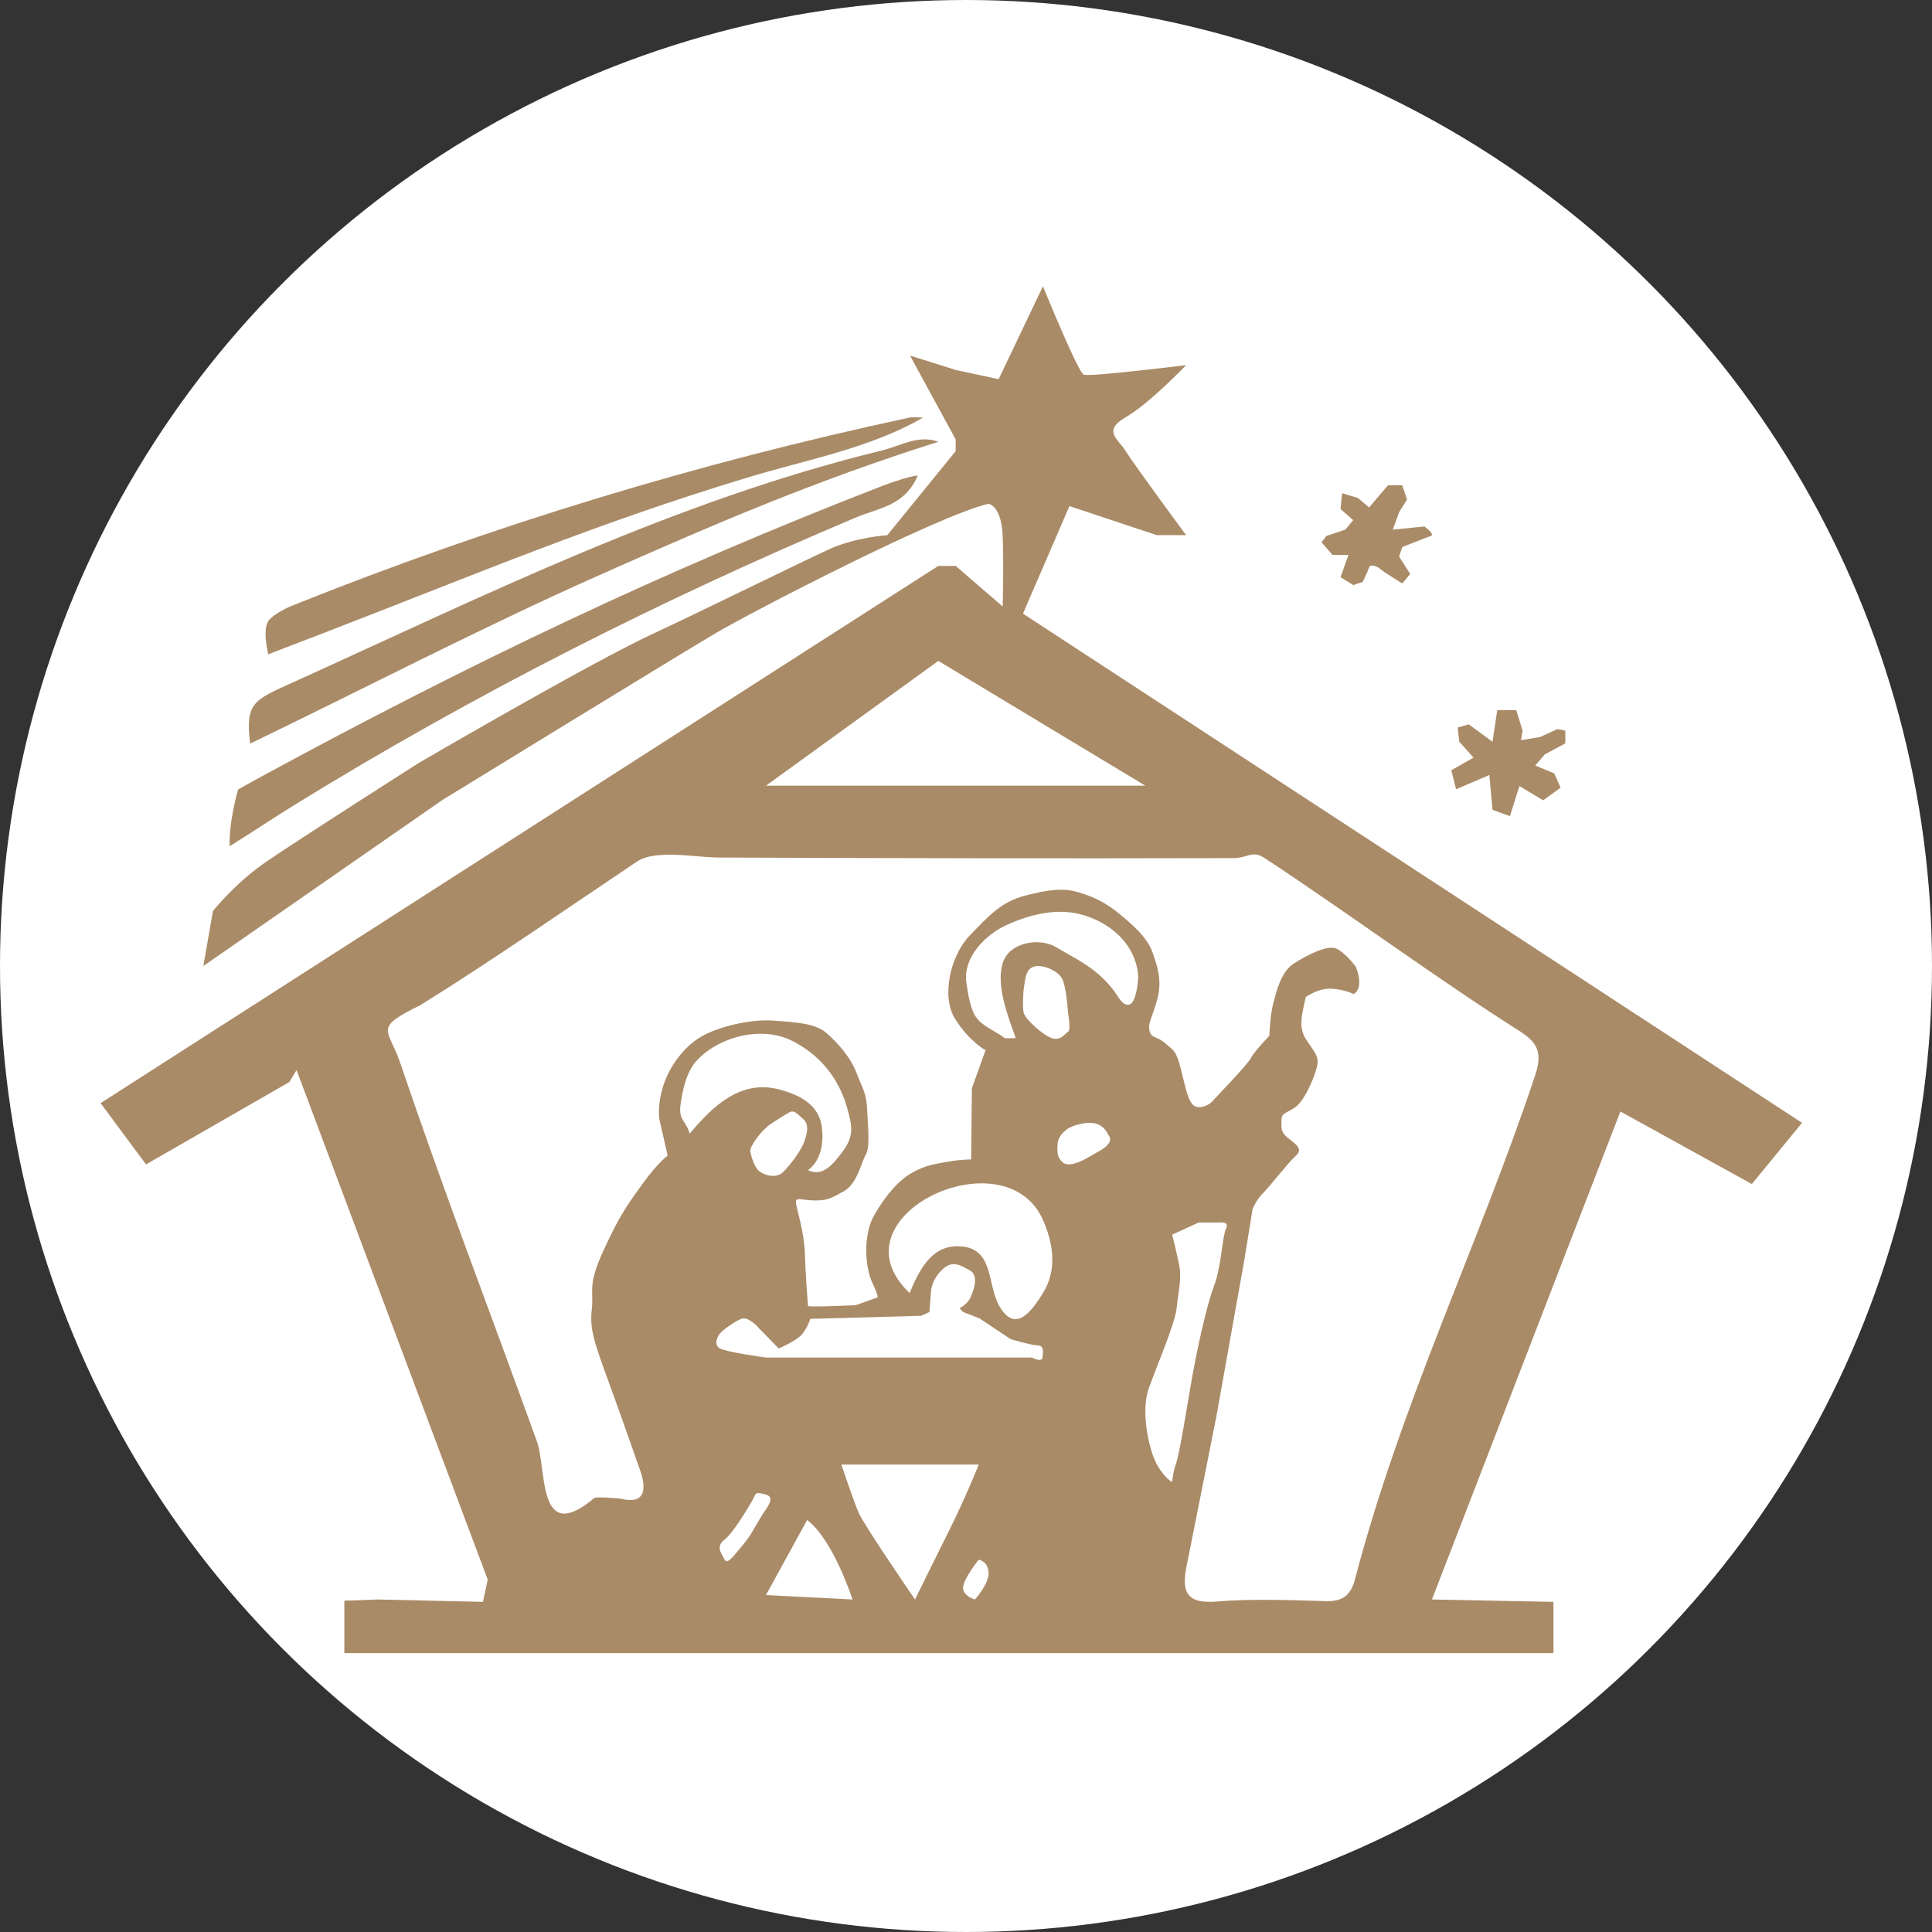
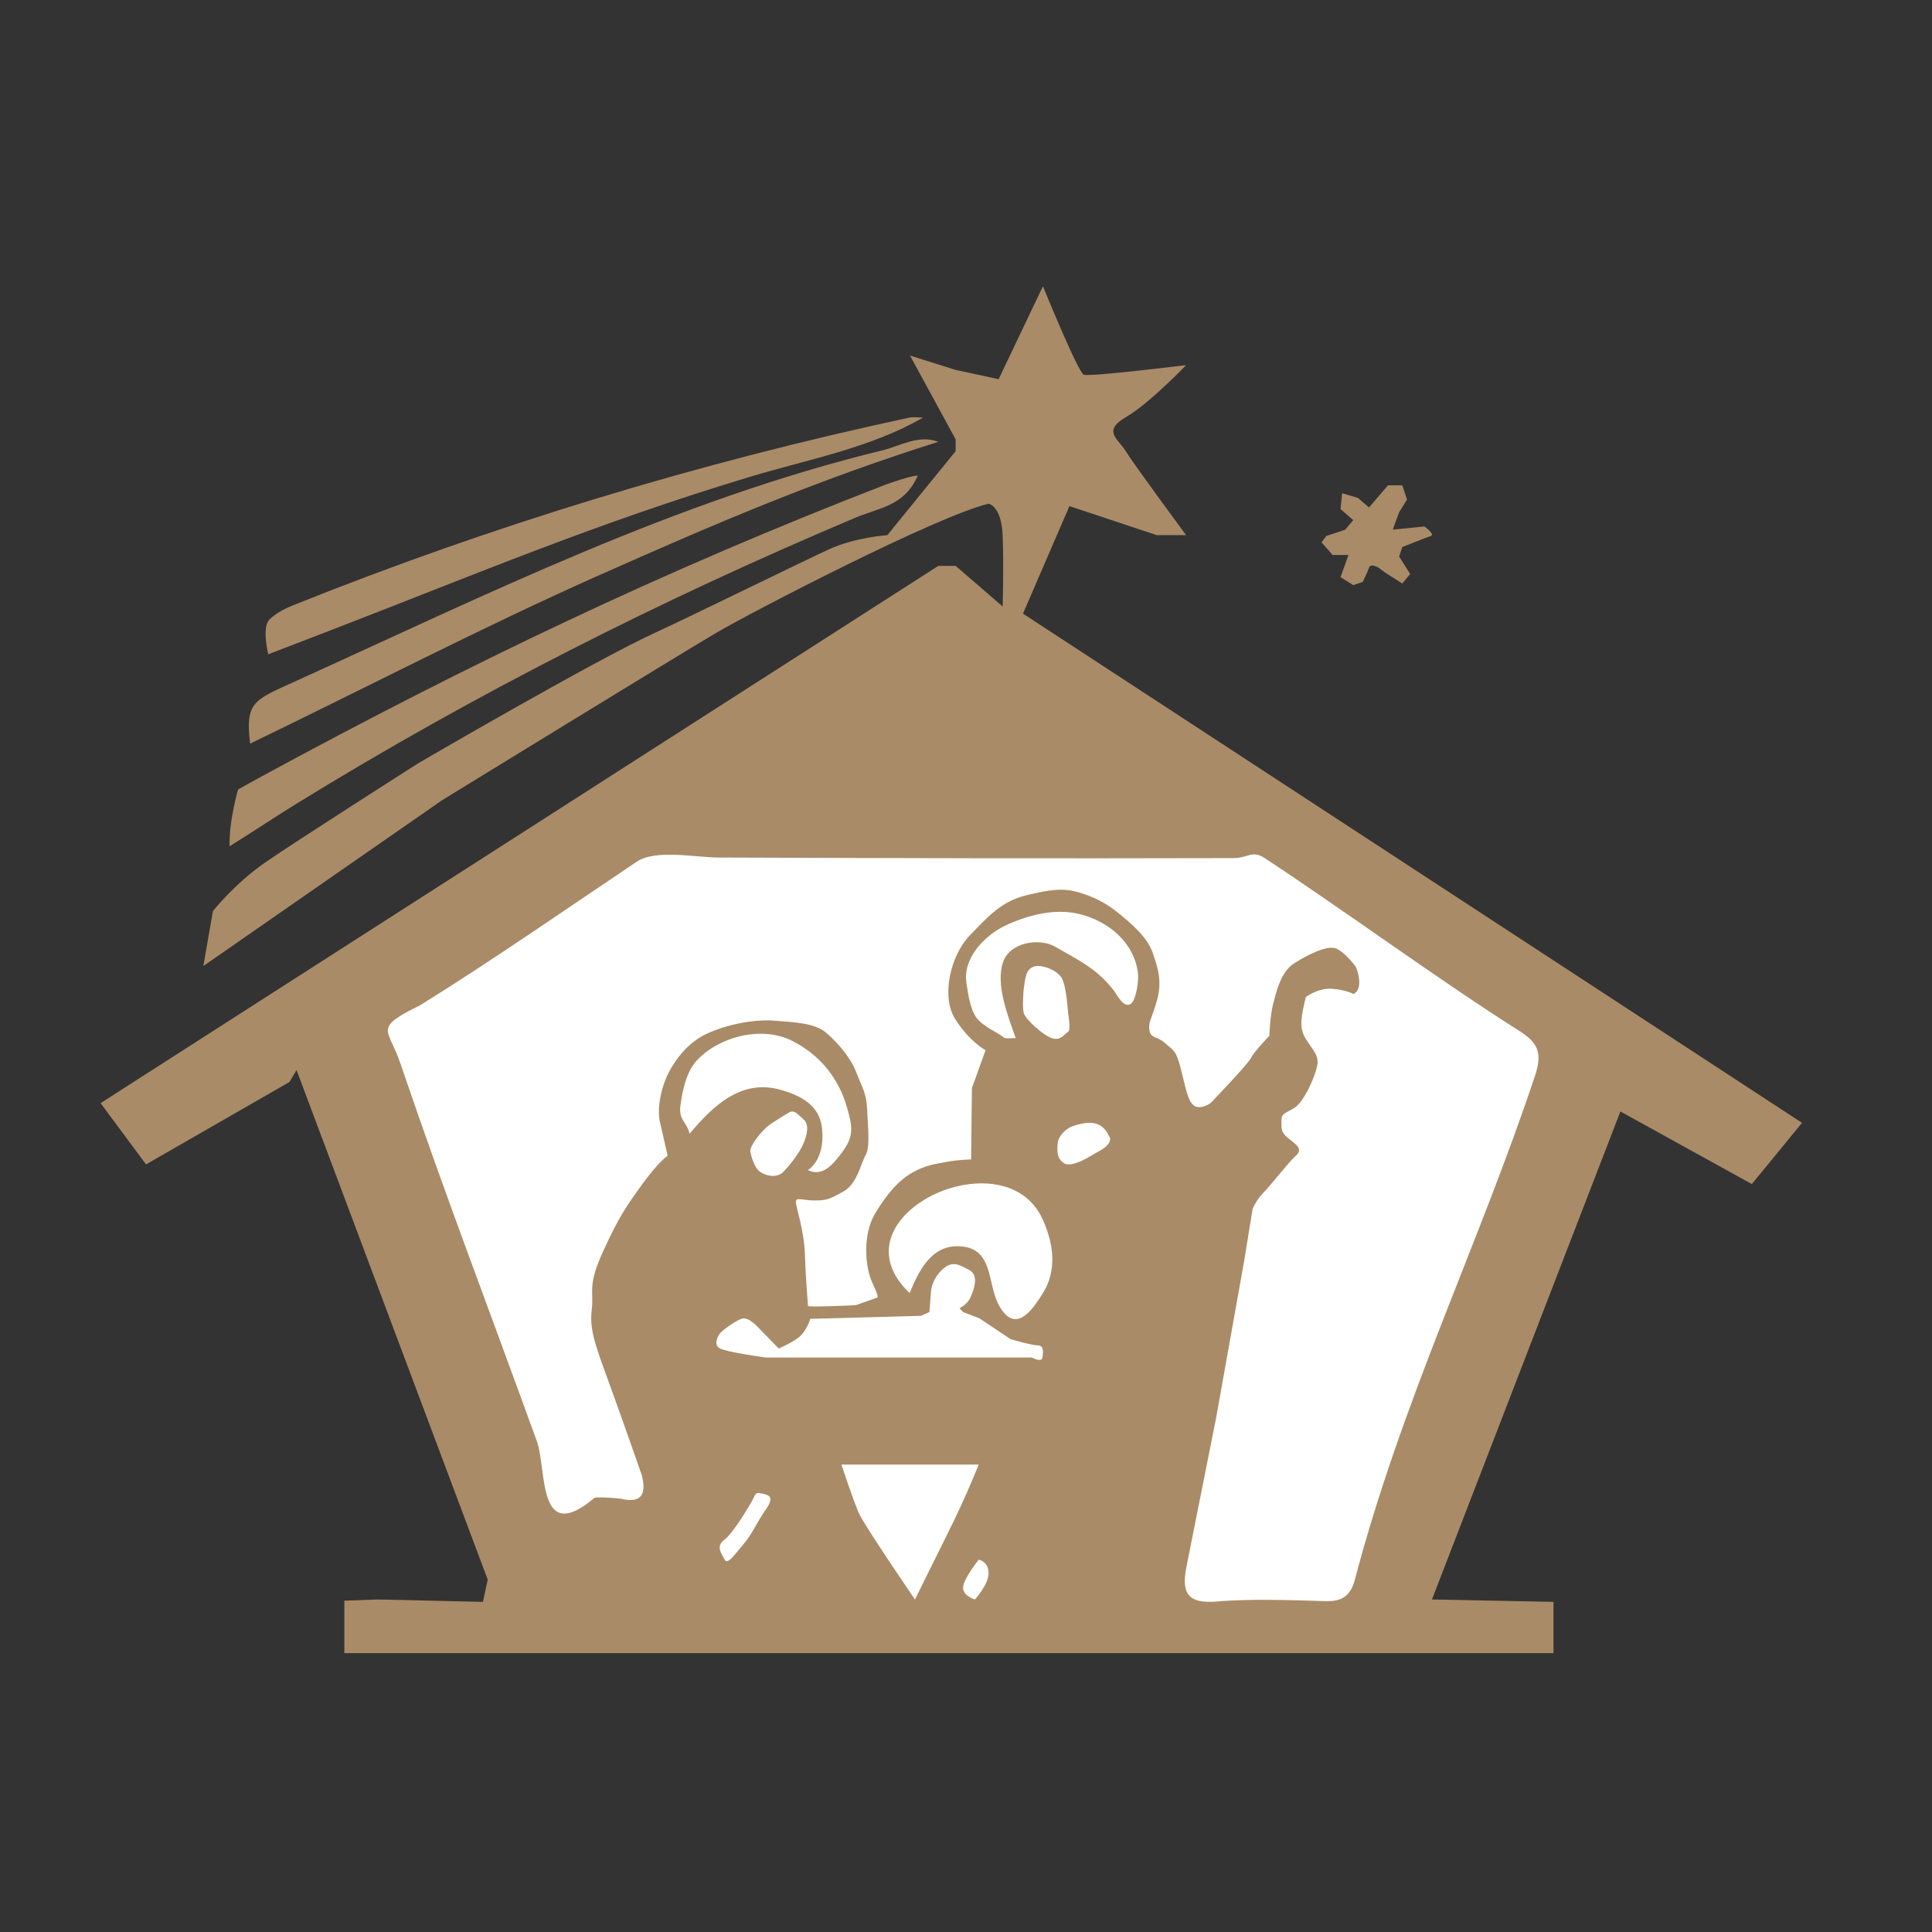
<svg xmlns="http://www.w3.org/2000/svg" id="Ebene_1" viewBox="0 0 959.46 959.46">
  <rect x="0" y="0" width="959.46" height="959.46" fill="#333333" stroke="none" />
  <defs>
    <style>.cls-1{fill:#fff;}.cls-2{fill:#aa8b67;}</style>
  </defs>
-   <circle class="cls-1" cx="479.73" cy="479.73" r="479.73" />
  <path class="cls-2" d="m239.84,795.51l-52.22-1.18-16.61.59v26.05h600.48v-25.46l-60.36-1.18,93.59-242.35,65.27,36.04,24.92-30.4-386.88-252.88,23.07-53.4,43.39,14.43h14.56s-26.43-35.79-29.99-41.72c-3.56-5.93-11.87-9.96,0-16.85,11.87-6.88,29.99-25.87,29.99-25.87,0,0-47.96,5.93-50.84,4.75-2.88-1.19-20.27-43.91-20.27-43.91l-22,46.14-21.35-4.6-22.66-7.12,22.66,41.61v5.86l-33.94,41.72s-15.69,1-28.74,6.93c-13.05,5.93-69.57,33.72-86.63,41.54-30.5,13.98-117.48,64.74-117.48,64.74,0,0-60.44,38.51-75.91,49.19-15.47,10.68-26.15,24.29-26.15,24.29l-4.75,27.27,118.67-82.42s117.9-72.39,136.09-83.07c18.19-10.68,109.82-58.15,135.2-64.08,0,0,6.4.96,6.99,15.91.59,14.95,0,35.12,0,35.12l-23.35-20.17h-8.61L49.96,547.83l22.55,30.43,71.2-40.91,3.56-5.93,94.94,253.04-2.37,11.06Z" />
  <g>
    <path class="cls-1" d="m589.36,777.44c-2.92,13.68.3,19.24,15.43,17.87,15.54-1.4,37.56-.65,53.21-.17,7.58.23,12.01-1.79,14.54-9.5,23.45-89.76,62.02-167.83,89.96-251.98,3.46-10.82,1.28-15.84-8.03-21.73-39.1-24.71-87.73-60.38-126.4-85.78-6.29-4.13-8.09-.02-15.62,0-92.17.23-163.64.06-255.81-.29-11.34-.04-31.05-4.22-40.41,2.06-33.41,22.42-73.43,50.17-107.63,71.34-23.51,11.55-15.73,11.29-9.9,28.45,22.27,65.57,43.9,121.64,67.91,188.04,5.06,13.99,0,52.25,28.56,28.14.78-.66,12.08.13,13.21.41,11.55,2.83,12.45-4.08,10.21-12.08,0,0-8.89-25.63-16.05-45.23-7.16-19.6-9.8-26.75-8.67-36.55,1.13-9.8-2.26-11.68,5.65-29.02,7.91-17.33,11.68-22.61,19.6-33.54,7.91-10.93,12.44-13.94,12.44-13.94l-3.77-16.58s-1.88-5.65,1.13-16.58c3.01-10.93,11.3-22.23,21.48-27.13,10.17-4.9,24.12-7.54,33.91-6.78,9.8.75,20.35,1.13,26,6.03,5.65,4.9,12.06,12.06,15.07,19.97,3.01,7.91,4.9,9.8,5.28,18.46.38,8.67,1.51,18.46-.75,22.23-2.26,3.77-4.15,14.32-10.93,18.09-6.78,3.77-8.29,4.52-14.32,4.52s-9.42-1.88-9.42.75,4.15,13.94,4.52,26.38c.38,12.44,1.51,24.49,1.51,25.25s23.74-.38,23.74-.38l10.55-3.77s1.51.75-2.26-7.16c-3.77-7.91-4.9-24.12,1.13-34.29,6.03-10.17,12.06-16.96,18.84-20.73,6.78-3.77,11.3-4.15,17.33-5.28,6.03-1.13,11.68-1.13,11.68-1.13l.38-35.42,6.78-18.84s-7.91-4.15-15.07-15.45c-7.16-11.3-2.26-31.65,7.16-41.45,9.42-9.8,15.83-16.96,27.89-19.97,12.06-3.01,18.68-3.77,26.3-1.51,7.62,2.26,13.64,5.28,20.05,10.55,6.41,5.28,13.94,11.68,16.58,19.22,2.64,7.54,4.9,14.32,2.26,23.74-2.64,9.42-4.52,10.93-3.77,15.07.75,4.15,3.77,2.64,7.91,6.41s5.28,3.01,7.91,13.57,3.77,18.09,8.67,18.09,7.54-3.77,7.54-3.77c0,0,17.33-18.09,18.46-20.73,1.13-2.64,9.04-10.93,9.04-10.93,0,0,.38-10.17,1.88-15.83s3.77-15.83,10.17-19.97c6.41-4.15,16.58-9.42,21.1-7.54,4.52,1.88,9.8,9.04,9.8,9.04,0,0,4.52,10.55-1.13,13.57,0,0-4.15-2.26-10.93-2.64-6.78-.38-12.81,4.15-12.81,4.15-1.88,8.67-3.77,14.7,0,20.73,3.77,6.03,6.78,8.29,5.65,13.57-1.13,5.28-6.41,17.71-11.3,20.73-4.9,3.01-6.41,2.64-6.41,6.41s-.38,5.65,3.39,8.67c3.77,3.01,7.54,5.28,3.77,8.67s-12.81,15.07-16.2,18.46c-3.39,3.39-5.28,7.91-5.28,7.91l-4.15,25.62-13.94,78-14.63,73.48Zm-3.39-40.88" />
    <path class="cls-2" d="m114.03,420.26c-.37-12.66,4.2-28.18,4.2-28.18,0,0,7.22-4.07,11.88-6.6,103.08-55.95,199.51-102.16,308.9-144.5,2.02-.78,13.36-4.8,16.79-4.8-6.67,15.21-19,15.84-31.18,20.99-96.13,40.58-188.76,87.35-277.61,142.1-10.1,6.23-20.11,12.95-32.98,20.99Z" />
    <path class="cls-2" d="m124.22,369.29c-2.52-20.44,1.8-21.58,21.34-30.44,96.27-43.64,189.56-90.11,292.84-115.25,8.43-2.05,17.75-7.91,27.58-4.2-60.93,19.28-109.72,40.17-169.08,66.55-57.3,25.47-115.74,55.86-172.68,83.34Z" />
    <path class="cls-2" d="m458.42,207.37c-26.09,15.13-57.66,20.88-85.97,29.42-76.06,22.93-134.07,47.57-208.05,76.15-6.6,2.55-31.18,11.99-31.18,11.99,0,0-3.38-13.36.65-17.32,2.9-2.85,7.1-5.18,11.86-7.09,99.26-39.78,201.17-70.69,305.69-93.09,2.24-.48,4.66-.06,7-.06Z" />
  </g>
  <path class="cls-2" d="m668.09,263.02l3.93-4.72-6.29-5.5.79-7.86,7.86,2.36,5.5,4.72,9.43-11.01h7.08l2.36,7.08-3.93,6.29-3.14,8.65,15.72-1.57s5.5,3.93,3.14,4.72c-2.36.79-14.15,5.5-14.15,5.5l-1.57,4.72,5.5,8.65-3.93,4.72-8.65-5.5-3.14-2.36s-3.93-2.36-4.72,0c-.79,2.36-3.14,7.08-3.14,7.08l-4.72,1.57-6.29-3.93,3.93-11.01h-7.86l-5.5-6.29,2.36-3.14,9.43-3.14Z" />
-   <polygon class="cls-2" points="743.56 352.64 752.99 352.64 756.14 362.86 755.35 367.58 764.79 366.01 773.43 362.08 777.36 362.86 777.36 369.15 767.14 374.66 762.43 380.16 771.86 384.09 775.01 391.17 766.36 397.45 754.56 390.38 749.85 405.32 741.2 402.17 739.63 384.88 723.12 391.95 720.76 382.52 731.77 376.23 724.69 368.37 723.9 361.29 729.41 359.72 741.2 368.37 743.56 352.64" />
  <path class="cls-1" d="m498.94,515.54c-4.18-3.29-10.73-5.73-13.99-10.08-3.18-4.25-4.26-12.35-5.02-17.41-1.84-12.37,9.23-23.85,20.16-28.79,11.03-4.98,23.94-8.23,35.82-5.37,14.43,3.47,27.7,14.21,29.28,30.02.3,2.99-.97,13.63-4.03,14.88-3.47,1.42-6.29-4.6-7.82-6.61-8.51-11.15-17.35-15.09-29.2-21.97-7.91-4.59-22.57-2.39-26,7.56-3.86,11.22,2.56,27.2,6.29,37.76-1.79,0-3.73.23-5.51,0Z" />
  <path class="cls-1" d="m508.38,491.16c.22-1.3.37-2.6.57-3.84.52-3.24,1.3-6.03,4.15-7.17,3.93-1.57,11.8,1.57,14.16,5.51,2.36,3.93,3.15,17.32,3.15,17.32,0,0,1.57,8.64,0,9.43-1.57.79-3.57,4.72-8.08,3.15-4.51-1.57-13.16-9.42-13.95-12.57-.79-3.16,0-11.81,0-11.81Z" />
  <path class="cls-1" d="m342.47,563.02c-1.6-6.41-5.6-6.5-4.52-14.32,1.02-7.38,2.95-16.63,8.24-22.22,11.25-11.88,32.22-17.1,47.09-9.63,13.79,6.92,23.19,18.47,27.36,33.12,2.7,9.51,3.64,14.3-2.56,22.43-3.99,5.22-9.33,12.39-16.83,8.71,6.47-4.71,7.78-13.29,6.98-20.81-1.22-11.46-10.57-16.32-20.92-19.17-19.43-5.36-33.46,8.33-44.85,21.9Z" />
  <path class="cls-1" d="m382.79,558.12c-4.9,3.39-10.55,11.3-10.17,13.57.38,2.26,1.87,8.42,5.08,10.43,3.21,2.01,8.11,2.89,11.13,0,3.01-2.89,8.29-9.67,10.17-14.19,1.88-4.52,3.01-9.42,0-12.06-3.01-2.64-4.52-4.9-7.16-3.39-2.64,1.51-9.04,5.65-9.04,5.65Z" />
  <path class="cls-1" d="m402.39,654.97s-1.88,6.41-6.03,9.42c-4.15,3.01-9.63,5.28-9.63,5.28l-9.59-9.8s-5.28-6.41-9.04-4.9c-3.77,1.51-9.42,5.8-10.55,7.23-1.13,1.43-3.39,5.58,0,7.46,3.39,1.88,22.84,4.52,22.84,4.52h132.04s4.9,2.64,5.28,0c.38-2.64.75-6.03-2.26-6.03s-13.57-3.11-13.57-3.11l-15.45-10.31-8.11-3.16-1.82-1.88s3.9-1.88,5.41-5.28c1.51-3.39,4.52-10.93-.38-13.57-4.9-2.64-8.67-5.28-13.94,0-5.28,5.28-5.28,10.93-5.28,10.93l-.75,9.8-4.15,1.88-55.02,1.51Z" />
  <path class="cls-1" d="m451.75,642.15c-39.95-37.85,47.03-78.91,66.1-36.51,5.36,11.91,7.19,25.16.1,36.51-5.47,8.76-13.7,20.6-21.77,6.25-6.25-11.11-2.29-29.54-20.91-29.5-13.21.03-19.25,12.85-23.52,23.24Z" />
  <path class="cls-1" d="m531.1,560s6.19-3.01,11.84-2.26c5.65.75,7.54,6.03,7.54,6.03,0,0,1.88,1.62,0,4.2-1.88,2.58-4.22,3.34-9.27,6.35-5.05,3.01-10.7,5.28-13.34,3.01-2.64-2.26-3.01-4.48-2.64-9.4.38-4.92,5.87-7.94,5.87-7.94Z" />
-   <path class="cls-1" d="m582.13,613.14l13.19-6.03h10.17s5.28-.75,3.39,3.01c-1.88,3.77-2.26,18.84-6.03,28.64-3.77,9.8-9.04,34.29-11.68,50.12-2.64,15.83-5.65,33.91-7.16,38.06-1.51,4.15-1.88,9.04-1.88,9.04,0,0-3.01-1.13-7.16-7.91-4.15-6.78-8.67-26.75-4.52-38.44,4.15-11.68,13.19-32.41,13.94-40.32.75-7.91,2.64-14.38,1.13-21.51-1.51-7.13-3.39-14.67-3.39-14.67Z" />
  <path class="cls-1" d="m372.6,746.91c2.66-4.15,1.9-6.03,5.29-5.28,3.39.75,7.24,1.13,2.49,7.91-4.75,6.78-6.64,12.06-11.16,17.33-4.52,5.28-7.91,10.55-9.42,7.54s-4.52-6.41,0-9.8c4.52-3.39,12.79-17.71,12.79-17.71Z" />
-   <path class="cls-1" d="m400.85,754.83l-20.47,37.31,42.99,2.2s-9.35-29.33-22.52-39.5Z" />
  <path class="cls-1" d="m417.84,727.32s6.03,18.09,8.67,24.12c2.64,6.03,27.89,42.9,27.89,42.9,0,0,7.91-16.2,16.58-33.51,8.67-17.3,15.07-33.51,15.07-33.51h-68.21Z" />
  <path class="cls-1" d="m486.04,774.58s-7.17,8.89-7.73,13.41c-.56,4.52,5.85,6.34,5.85,6.34,0,0,7.16-7.85,6.78-13.5-.38-5.65-4.9-6.25-4.9-6.25Z" />
-   <polygon class="cls-1" points="465.98 328.22 568.81 390.19 380.38 390.19 465.98 328.22" />
</svg>